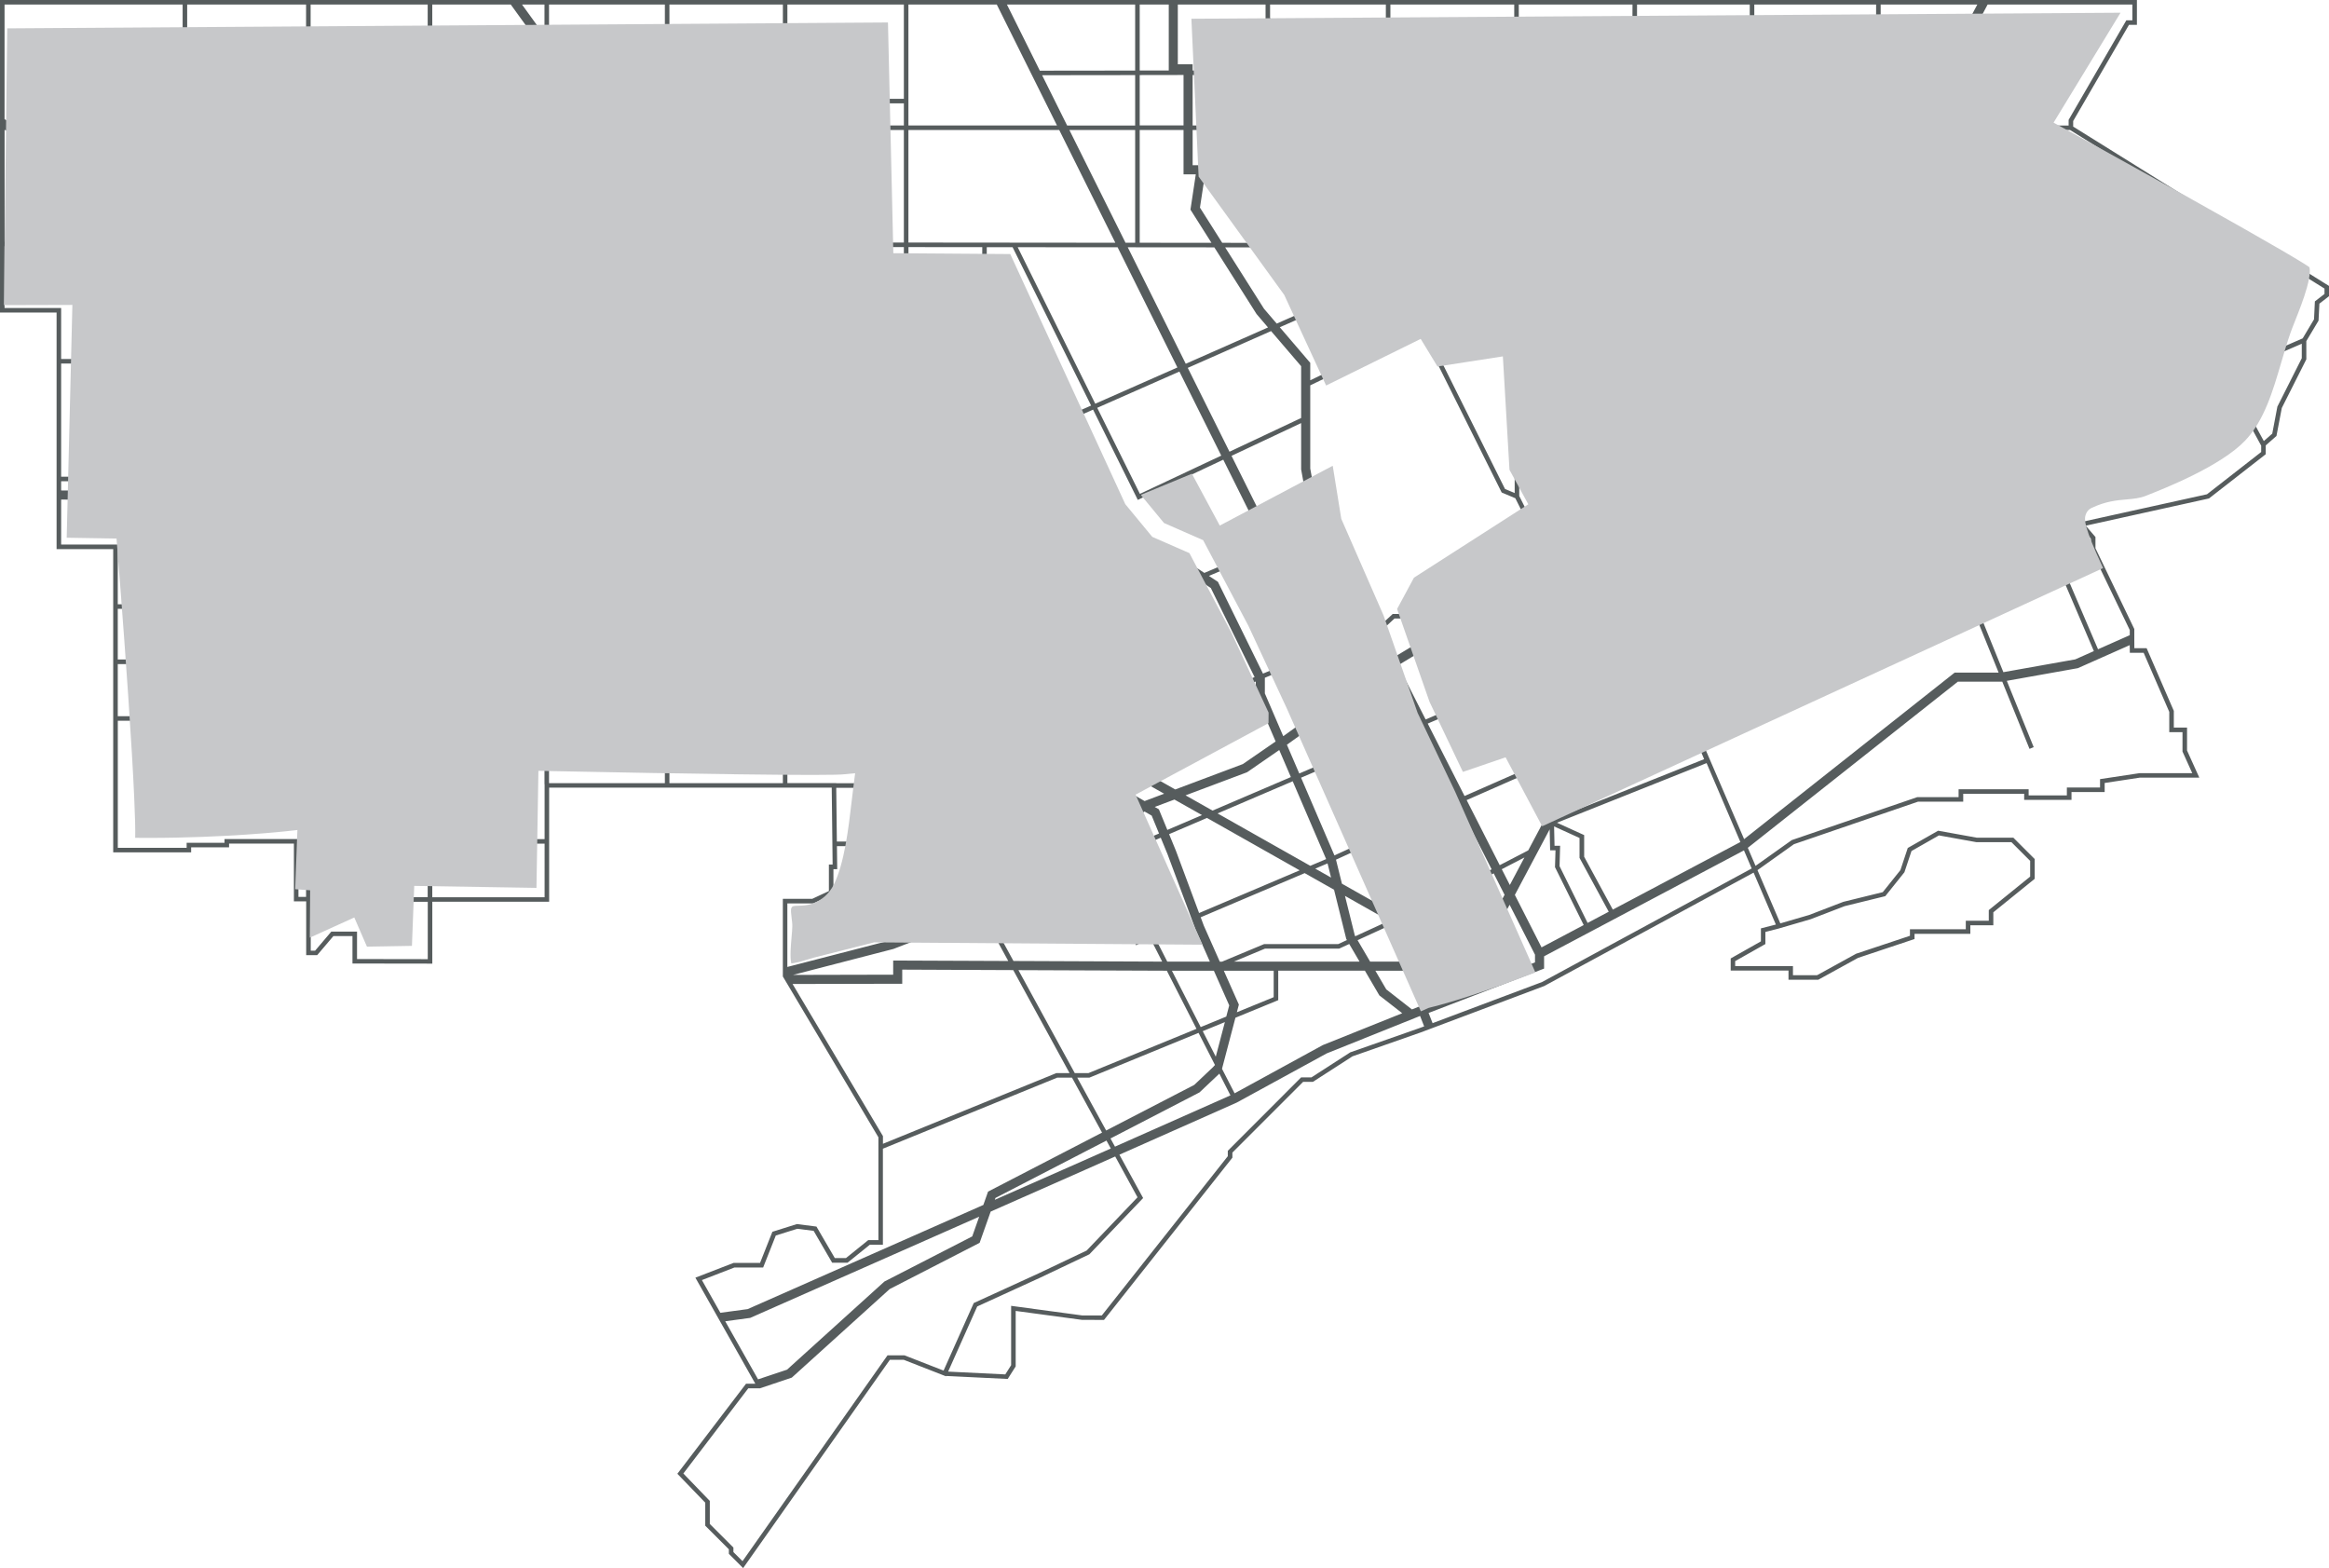
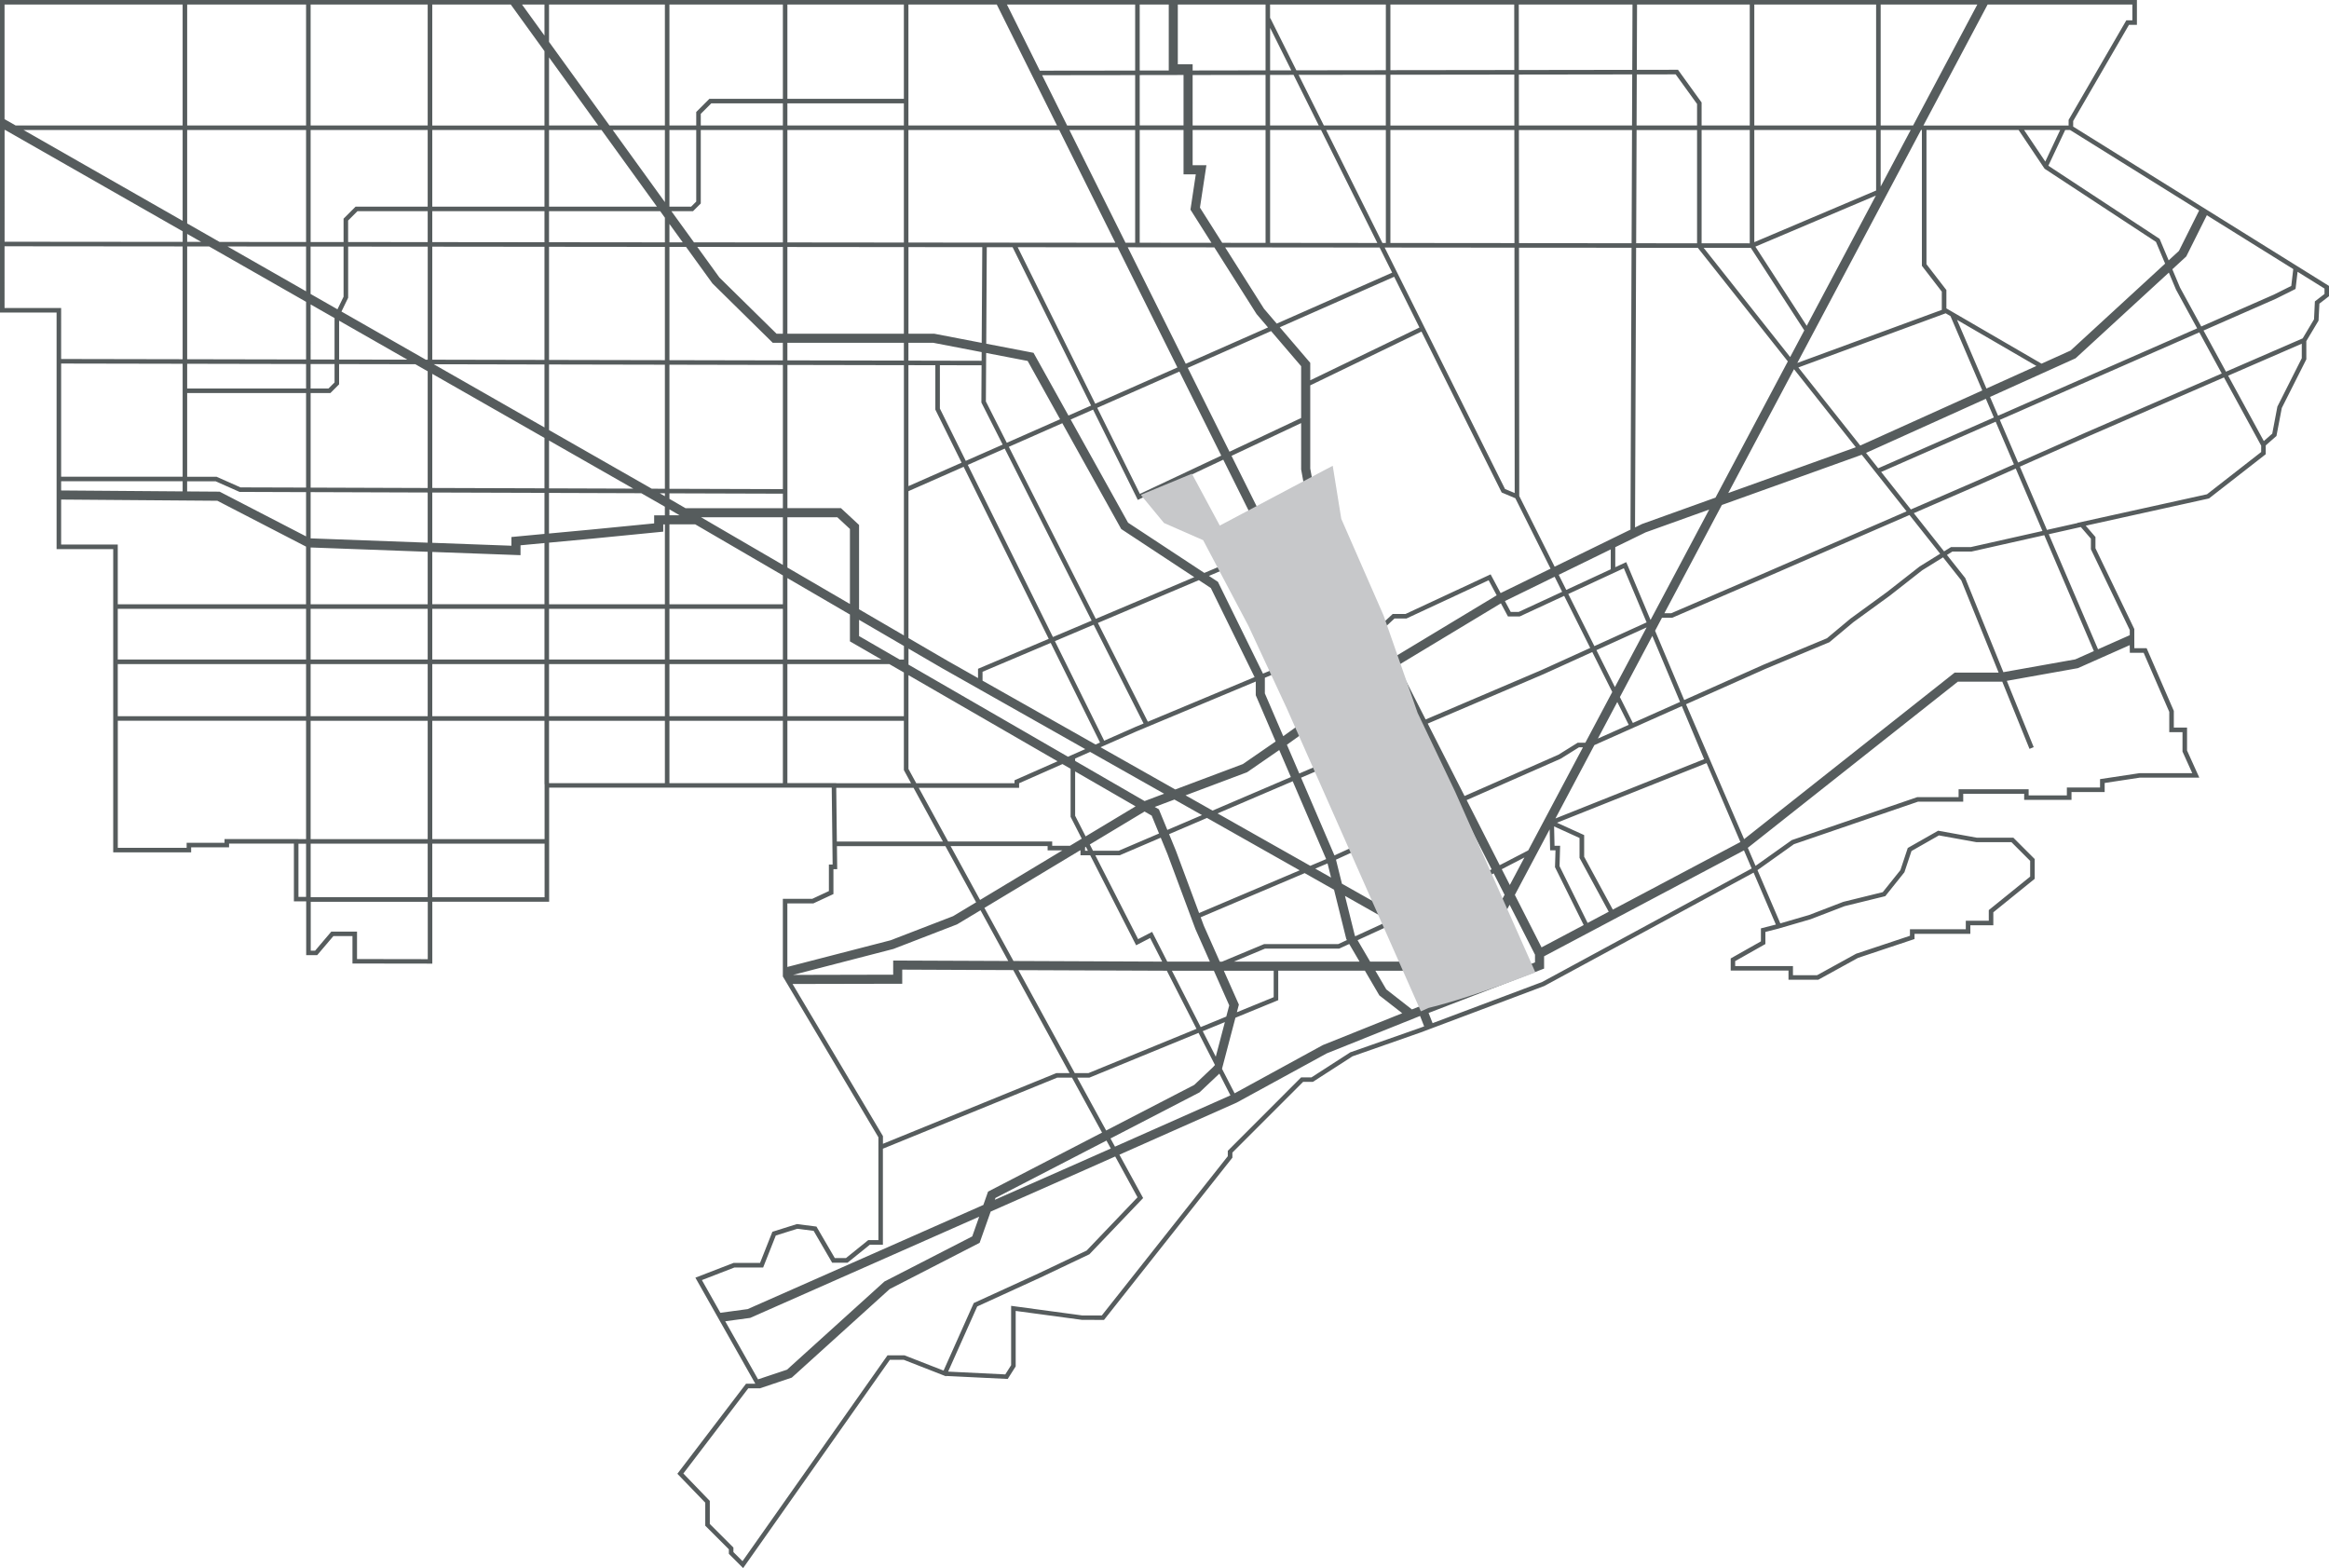
<svg xmlns="http://www.w3.org/2000/svg" id="Map" viewBox="0 0 5988.5 4032">
  <style>.st0{fill:#565c5d}.st1{fill:#C7C8CA;mix-blend-mode:multiply}</style>
  <path class="st0" d="M5330.7 325.5v-14.3l143.5-247.4h20.4V0H2583.3l5.7 11.7h329.8v169.7l-245.1.3L2583.3 0h-26.1l160.6 322.6h-382V11.7H2563L2557.2 0H1333.8l8.3 11.7h57.9v79.8L1333.8 0h-28.9l95.1 131.5v191.2h-288.5v-311h201.9L1304.9 0H0v299.7l11.7 8.3V11.7h457.9v310.9H40.2L0 299.7v503.9h145.5v608.2h145.6v779.7h200.4v-12.9H589v-9.6h166.7v148.5h31.6v138.3h28.3l41.6-49h49.1v70.5l205.3.3v-159.1H1412V2025h726.6l2.3 197.8h-9.6v68.2l-42.7 19.9h-75.7v199.7l245.7 413.4v264.4h-26.1l-57.3 46.2h-28.7l-47.2-81-50.3-6.4-63 19.8-31.7 80h-68l-98.3 38 154.1 272.6h-23.8l-176.6 231.6 71.7 74.3v59.2l60.7 60.7v11.6l36.7 36.7 377.3-535.6h35.5l108.8 42.5.4-.9 158.3 7.7 20.5-32.3v-142.6l170.6 23 56.5.1 328.8-415.5 1.3-1.6v-13.1l181.8-181.8h25.1l101.9-65.7 175.6-61.5 316.7-119 .4-.1 538.7-291.7 57.2 133.5-38.4 9.8v33.4l-77.7 43.9v31.2h148.6v23.6h76.6l102.2-56.2 145.3-48.5V2401h143.5v-22h59.1v-33.4l106.4-86.1v-50.8l-54.9-54.9H5083l-99.5-18-78.1 44.4-18.9 56.9-45.4 56.7-101.4 24.9-87.9 33.8-74.1 21.6-58.7-136.9 93.7-66.7 319.3-109.4h116v-20.2h156.7v15.7h121.7v-20.2h85.3v-23.3l91.1-13.8H5655l-31.5-69.7v-58.9h-34v-42.9l-69.9-161.2H5488l-.1-23.3v-26l-99.9-207.7v-28.9l-25-29.1 316.9-70 145.9-113.7v-22.7l27.6-24.3 13.7-71.9 63.1-125.1V877l31.4-52.6 2.2-43.7 24.8-19.2v-26.3l-657.9-409.7zM481.3 601.4l36 20.5h-36v-20.5zm-11.7-267.1v233.5l-409-233.5h409zm-457.9 0h1.8l456.2 260.4v27.2l-457.9-.4V334.3zm0 457.7V633.2l457.9.4v290l-312.4-.6V792H11.7zm145.5 433.7v-291l312.4.6v290.4H157.2zm312.4 11.7v26l-312.4-2.4v-23.7h312.4zM787 2305.9h-19.6v-136.7H787v136.7zm0-148.4h-19.6v-.2H577.3v9.6h-97.4v12.9h-177v-326.7H787v304.4zm0-461.8H298.8v11.7H787v134.1H302.8v-276.2H787v130.4zm0-142.1H302.8v-153.5H157.2v-115.7l401.7 3.1 228 117.9v148.2zm0-174.5l-222.3-115-83.5-.6v-26.1h73.2l61.5 27.3 171.1.6v113.8zm0-125.5l-168.6-.5-61.5-27.3h-75.6v-215.2H787v243zm0-254.7H481.3v-63.6l305.7.6v63zm0-74.7l-305.7-.6v-290l56.5.1L787 776v148.2zm0-175.2L585 633.7l202 .2V749zm0-126.8l-222.5-.2-83.2-47.5V334.3H787v287.9zm0-299.6H481.3V11.7H787v310.9zm3868.3 2040.9l87.7-33.7 104.6-25.7 49.2-61.5 18.2-54.6 70.5-40.1 96.4 17.4h90.1l48.1 48.1v40.4l-106.4 86.1v27.3h-59.1v22H4911v16.8l-138.4 46.1-100.5 55.3h-61.9v-23.6h-148.6v-12.7l77.7-43.9v-31.1l33.3-8.5 82.7-24.1zM5896.6 691.8l-5.1 43.3-44.9 22.4-186.5 81.9-54.7-100.2-19.7-46.9 34.2-31.5 1.6-1.5 52.9-105.9 222.2 138.4zM2024.6 858V635l299.5.3V858h-299.5zm299.5 23.4v45.7l-299.5-.6v-45.2h299.5zm-299.5-258.1v-289h299.5v289.3l-299.5-.3zm0-300.7v-56.9h299.5v56.9h-299.5zm241.8 1373.1h-241.8v-209.4l160.8 93.7v69l81 46.7zm-81-142.8l-160.8-93.7V1330h128.5l32.3 30v192.9zm-160.8 154.5h262l37.5 21.6v112.5h-299.5v-134.1zm288.6-11.7l-104.3-60.3v-41.8l115.3 67.2 11.7-20.3-127-74v-216.8l-46.5-43.2h-137.7V938.3l299.5.6v721.9l11.7 6.8v-404.8l141.9-62.6 218.8 442.3-181.8 77v23.9l-78.3-44.3-100.6-58.6v27.1l88.9 51.8h.1l365.6 206.6-44.5 19.6-410-236.8v-41.2l-11.7-6.8v34.9h-11.1zm714.2-750.9l-211.2 93.2-199.4-402.4 256.9.2 153.7 309zm-277.7-610.5h169.1v289.8H2894l-144.3-289.8zm316.9 90.6v-90.6h187.5v290.1l-111.4-.1-57.3-90.5 16.6-109h-35.4zm0-102.3V192.9l187.5-.3v130h-187.5zm480.8 313.8l32.2 64.6-296.8 131-32.7-38.2-99.9-157.8 397.2.4zm816.2-302.1v291.2l-156.6-.1 1.1-291h155.5zm-155.5-11.7l.5-131.3 100-.1 55 76.1v55.3h-155.5zm157.5 314.6l231.4 292-186 350.2-188.2 67.6-.6.2-18.1 8.9 2.8-719 158.7.1zm573.8-302.9h2.3v349.1l51.2 66.4v46.9l-371.6 136.5 318.1-598.9zm-293.8 503.4l-132-203.6 309.8-131.3-177.8 334.9zm611.6-403.9l286.4 188.1 23.5 55.9L5324 901.3l-74.6 33.7-244.7-142.1v-47.2l-51.2-66.4v-345h237.1l-.1.1 66.7 99.4zm-52.7-99.5h92.7l-38.2 81.1-54.5-81.1zM3610.3 2362.4l43.3-19.9.1-.1 55.2-28.6 78.9 158.5h-37.7v-31l-139.8-78.9zm-463.5 133.4H3275v68l-94.7 38.8 5.2-19.7-38.7-87.1zm-59.5 144.9l-74-144.9h107.9l39.5 89.1-7.6 28.8-65.8 27zm62.2-12.8l-23.4 88.9-33.5-65.6 56.9-23.3zm-358-477.5l-27-53v-114l155.4 89.8-128.4 77.2zm5.8 36.9h-7.3v-8.7l2.2-1.3 5.1 10zm565.7-884.6l26.2 46.5-111 47-111.6-224.2 179-84.2V1207l17.4 95.7zm-72.3-461.3l294.1-129.8 65 130.5L3369 977.8v-44.9l-78.3-91.5zM4195.2 637l-2.8 724.7-195 95.3-91-181.8-.6-638.4 289.4.2zm-289.4-11.9l-.3-290.7h290.9l-1.1 291-289.5-.3zm-581.9 1383.6l86 200.1-40.8 17.3-238.4-134.7 193.2-82.7zm-206.1 75.4l-69.4-39.2 156.9-58.9 1.3-.5 82.7-57.1 29.9 69.5-201.4 86.2zm295.7 135.8l9 36.4-40.6-23 31.6-13.4zm-68.1-220.4l96.3-41.2 74.4-31.8 94.9 190.7-179.8 82.1-85.8-199.8zm192.3-82.2l111.9-47.7 94.9 186.7-112.2 51.2-94.6-190.2zm-5.3-10.5l-55.8-112.2 98.8-70.9 68.8 135.4-111.8 47.7zm-21.5 9.2l-73.8 31.5-96.3 41.2-31.8-73.9 148.3-106.4 53.6 107.6zm-211.3-23.2l-47.3-110v-40.2l26.5-11.1 116.9-46.8 51.1 102.6-147.2 105.5zm-25.2-172.1l-26.9 11.2-115.9-236-23.1-15.2 153.4-65 128.6 258.4-116.1 46.6zm-161-208.8l112.5 229-274.5 114.7-128.4-254 259.6-110 30.8 20.3zm-172.9 348.3l-22.2 9.3-79.1 34.9-126.7-256 99.6-42.2 128.4 254zm-17.6 20l306-127.9v35.2l51.1 118.9-84.2 58.1-173.9 65.3-192.1-108.6 93.1-41zm167.8 215.5l-89.1 38.1-21.8-53-10.6-6.1 50.6-19 70.9 40zm12.8 7.3l238.3 134.7-258.6 109.8-59.5-159.9-17.6-42.9 97.4-41.7zm251.2 141.9l75.5 42.7 31.4 126.5 1.7 2.9-22.6 10.4h-190.4l-108 45.1h-5.9l-41.1-92.6-8-21.5 267.4-113.5zm103.6 58.5l113.2 64-86.7 39.8-1.2-2-25.3-101.8zm-7.8-31.3l-15.3-61.8 181-82.7 87.5 175.7-55.1 28.6-50.9 23.3-147.2-83.1zm187-154.1l112.3-51.3 85.6 168.4-110.9 57.5-87-174.6zm33.6-257.6l297.5-126.9 125.6-57 51.4 102.7-69.3 130.5h-19.8l-49.3 30.7-241.4 106.2-94.7-186.2zm433.8-188.8l129-58.5-81.5 153.4-47.5-94.9zm53.6 133.3l29.4 58.7-79.3 35.3 49.9-94zm6.7-12.7l83.4-157.2 71.3 169.7-121.4 54.1-33.3-66.6zm-65.6-131l-67.1-134 142.9-66.2 58.5 139.2-134.3 61zm-72.3-144.5l-19.4-38.8 133.8-65.4v51.2l-114.4 53zm-10.6 4.9l-111.7 51.7h-20.5l-14.9-27.9 127.8-62.5 19.3 38.7zm-139.3 63.4h30.1l114.4-53 67 133.9-125 56.7-298.2 127.2-70.8-139.2 264.4-159.4 18.1 33.8zm-293 104.8l-8-15.8-16.2-59.5-.2-.5 25.7-23.8h30.8l211.2-98.3 20.7 38.7-264 159.2zm-19.7 12.9l-98.7 70.7-48.5-97.5 121.8-48.8 15.1 55.4 10.3 20.2zm-152.4-37.3l-128.8-258.8 111.5-47.2 123.4 218.7 16.9 38.1-123 49.2zm-155.7-260.1l-159.9 67.7-196.1-129.1-147.6-265.3 57.6-25.4 115 232.1 219.8-103.4 111.2 223.4zm-375-47.6l1.4 2.5 187.8 123.7-253.2 107.2-223.6-442.3 137.5-60.7 150.1 269.6zm-74.7 238l-99.5 42.1-218.9-442.5 94.9-41.9 223.5 442.3zm21.6 313.4l-11.5 5.1-290.6-164.2v-22.8l175.3-74.2 126.8 256.1zm164.8 131.6l-50.2 18.9-178.6-103.2v-6.2l38.5-17 190.3 107.5zm-50.3 45.8l18.3 10.5 18.9 46-103.6 44.3h-66.2l-8.2-16.1 140.8-84.7zm-64 112.5l105.6-45.2 17.3 42 71.7 192.5.1.3 37.2 83.8h-109.5l-39-76.5-36 18.7-110-215.6h62.6zm293.7 273.4l80-33.4h190.6l26-11.9 26.5 45.3h-323.1zm318-55.1l93.4-42.8 142.7 80.6v17.3H3523l-32.3-55.1zm239-114.2l111-57.6 28 55.1-72.4 136.4-66.6-133.9zm131.8-68.3l58.3-30.2-37.6 70.8-20.7-40.6zm-5.3-10.4l-85-167.3 241.2-106.1.4-.2 47.2-29.4h10.2l-140.7 265-73.3 38zm243.4-308.7l224.9-100.2 57.3 136.4-382.3 152.4 100.1-188.6zm156.1-294l17.7-33.4h26.3l231.4-99.7 378.7-164.5 78.9 99.6-52.9 32.8-83.9 65.7-93.7 68.2-60.6 50.6-163 67.9-204 90.9-74.9-178.1zm776.4-799.3l204.1 118.5-128.5 58-75.6-176.5zm94.7 251l-297.4 130.5-31.3-39.5 308.1-139.1 20.6 48.1zm-29.8-69.6l-313.8 141.7-159.1-200.8 378.8-139.2 12.3 7.2 81.8 191.1zm-309.9 165.4l115.2 145.5-375.9 163.2-229.1 98.7h-17.7l147.8-278.3 359.7-129.1zm49.9 44.2l294.4-129.2 47 109.7-98.6 43.7-166.4 72.2-76.4-96.4zm279.9-192.9l218.4-98.6 1.7-.8 239.7-220.3 18.2 43.3.1.3 54.5 99.8-33.3 14.6-478.6 210-20.7-48.3zm-345.1 129.4l-328 117.7 169.1-318.4 158.9 200.7zm-540.4 218.8l163.4-58.6-150.8 283.8-62.5-148.6-28.2 13v-51.5l78.1-38.1zm-35-1046.1h-290.9l-.1-130.9 291.5-.4-.5 131.3zm-209.5 1139.5l-128.4 62.7-25.7-48.1-218.9 101.9H3581l-26.1 24.2-15.6-35.2-154-273-16.3-89.8v-214l286-138.3 205.3 411.9 1 1.9 35 14.7 90.6 181.1zm-117.1-204.9l-309.4-620.8 333.7.3.6 630.9-24.9-10.4zm-306.4-934.6H3404l-64.9-130.1 224.2-.3v130.4zm0 11.7v290.4h-8.8l-144.7-290.4h153.5zm-217.8 607.2v133.2l-184.2 86.7-107.3-215.6 214.2-94.6 77.3 90.3zm-205.4 229.9l-209.2 98.4-109.7-221.3 211.3-93.2 107.6 216.1zm-334.7-128.7l-58.2 25.7-89.8-161.3-121.6-23.4 1.4-248.2 66.4.1 201.8 407.1zM2642.4 928l83.4 149.9-137.1 60.5-53.7-106.2.7-124.7 106.7 20.5zm-64.3 215.1l-94.8 41.8-66.6-134.5V939l107.2.2-.5 95.7 54.7 108.2zm-53.9-261.6l-122-23.5h-66.3V635.3l189.8.2-1.5 246zm-124.3-.1l124.2 23.9-.1 22.3-188.2-.4v-45.8h64.1zm5.1 57.6v114.1l67.5 136.5-136.7 60.3v-311l69.2.1zm-69.2 796.8l383.5 221.5-107.2 47.3-3.5 1.5v7.7H2356l-20.1-36.8v-241.2zm88.7 427.9h-272.7l-1.6-138.1H2349l75.5 138.1zm-62.1-138.1h258v-11.8l111.5-49.3 20.9 12.1v123.5l28.7 56.2-30.2 18.2h-45.8v-10.9h-267.6l-75.5-138zm331.3 149.8v10.9h38.1L2520 2313.8l-75.7-138.4h249.4zm-172.5 165l71.3 130.4-295.9-1.2v36.4l-257.7.6 257.7-66.6.7-.2 162.9-62.9.9-.4 60.1-36.1zm10-6.1l246-148h1v12.7h25l118.1 231.4 36-18.7 31 60.7-382.4-1.6-74.7-136.5zm466.1 161.5h2.9l76.3 149.4-277.7 113.8h-35.3l-144.8-264.7 378.6 1.5zm-196.2 274.9l280.7-115.1 42.2 82.6-4.9 5.4-48.4 45.8-226.5 117.2-74.3-135.9h31.2zm43.9 161.8l11.2 20.4-76 33.7-222.3 98.2 1.7-4.8 285.4-147.5zm10.4-5.4l227.4-117.7 1.5-.8 51-48.2 28.5 55.9-296.9 131.8-11.5-21zm286.7-179.1l34.5-131.3 110.1-45.2v-75.8h222.8l37.2 63.6 58.8 45.8-204.2 81.9-226.8 124-32.4-63zm422.4-204.2l-28-47.9h262.9l13.1 26.4-182.1 73-65.9-51.5zm244.6-81l72.5-136.6 65.3 128.4v19.8L3836 2517l-26.9-54.2zm86-161.9l89.5-168.6 1.2 53.9h13.8l-1.3 43.3 73.8 148.9-108.4 57.4-68.6-134.9zm114.9-74l1.5-52.4h-14.4l-1.1-49.7 65.4 29.7v51.2l75.1 138.4-54.3 28.8-72.2-146zm63.3-24.1v-55.7l-69.9-31.8 384.7-153.3 86.9 202.9-328 173.8-73.7-135.9zm261.9-392.1l204.1-90.9 164.6-68.6 61.5-51.4 93.6-68.1 83.6-65.5 53.5-33.2 46.9 59.2 96 237.1h-113l-541.4 428.2-149.4-346.8zm718.3-323.7l-.3-.8-47.1-59.4 14-8.7h49l187.3-42.1 127.5 298-47.9 21.3-184.8 32.9-97.7-241.2zm14.3-80.5h-51.1l-18 11.1-77.8-98.2 163.6-71 98.5-43.7 68.7 160.5-183.9 41.3zm74.3-327l478.7-210 34.2-15 57.7 105.8L5361 1113l-171.9 76.2-47-109.7zm512.5-538.4l-52 104-26.4 24.3-22.6-53.7-.7-1.6-286.1-188 43.3-91.8h12.6l331.9 206.8zM5110.7 11.7h372.2v40.5h-15.5l-147.6 254.6-.8 1.4v14.5h-373.4l165.1-311zm-275 0h248.5l-165.1 310.9h-83.4V11.7zm0 322.6h77.2l-77.2 145.4V334.3zM4510.8 11.7H4824v310.9h-313.2V11.7zm0 322.6H4824v155.5l-313.2 132.8V334.3zm128.5 515.2L4603 918l-222.4-280.8 121.2.1 137.5 212.2zm-264-224V334.3h123.8v291.3l-123.8-.1zm123.8-613.8v310.9h-123.8v-59.1l-60.7-84.1-105.9.1.6-167.9h-5.8 295.6zm-301.5 0l-.6 167.9-291.6.4-.2-168.3h292.4zm-622.5 0h324.1-5.7l.2 168.3-318.6.4V11.7zm0 180.5l318.6-.4.1 130.9h-318.7V192.2zm0 142.1h318.7l.3 290.7-319-.3V334.3zM3265.8 11.7h297.6v168.8l-230.1.3-66.9-134.1-.7.3V11.7zm0 59.8l54.5 109.4-54.5.1V71.5zm0 121.1l60.3-.1 64.8 130.1h-125.2v-130zm0 141.7h131l144.7 290.4-275.7-.3V334.3zM3028.6 11.7h225.5v169.2l-187.5.3v-15.9h-38.1V11.7zm-98.1 0h74.7v169.5l-74.7.1V11.7zm0 181.3l112.7-.2v129.7h-112.7V193zm0 141.3h112.7v114h31.5L3061 539l54 85.3-184.5-.2V334.3zM3122.4 636l108.3 171 .5.7 29.2 34.2-211.5 93.4-149.1-299.5 222.6.2zm-442.8-442.6l239.2-.3v129.6h-174.9l-64.3-129.3zm44 140.9l144.2 289.8-532-.5V334.3h387.8zm-399.5-80.2h-299.5V11.7h299.5v242.4zm-602.8 80.2h68.9v183.9l-13.1 13.1h-55.8v-197zm34.2 288.8h-34.2v-47.3l34.2 47.3zm-34.2 686.5l26.2 15.3h-26.2v-15.3zm-309.6-987v-175l126.5 175h-126.5zm135 11.7l142.4 197h-277.4v-197h135zm-135 798.3l216.7 123.7-216.7-.7v-123zm-300.2-798.3H1400v197h-288.5v-197zm0 208.7H1400v79.8l-288.5-.3V543zm0 91.2l288.5.3v290.9l-288.5-.6V634.2zM1400 937.1V1099l-284.6-162.5 284.6.6zm-288.5 24.1l288.5 164.7v129.6l-288.5-.9V961.2zm0 305.1l288.5.9v105.5l-85 8v22.4l-203.5-7.5v-129.3zm0 152.8l226.9 8.3V1402l61.6-5.8v157.3h-288.5v-134.4zm0 146.2H1400v130.4h-288.5v-130.4zm0 142.1H1400v134.1h-288.5v-134.1zM798.7 11.7h301v310.9h-301V11.7zm0 322.6h301v197H914.3l-30.9 30.9v60.2l-84.7-.1v-288zM878 801l17.2-35.4V634l204.6.2v290.6h-4.9L878 801zm169.5 123.7l-175.5-.3v-99.9l175.5 100.2zM895.1 622.3V567l24-24h180.6v79.5l-204.6-.2zm-96.4 11.6l84.7.1v128.9l-15.7 32.3-69.1-39.4V633.9zm0 148.8l61.5 35.1v106.6l-61.5-.1V782.7zm0 153.2l61.5.1v47.3l-15.6 15.6h-46v-63zm0 74.7h50.8l22.4-22.4v-52.1l196.1.4 31.7 18.1v300.1l-301-1v-243.1zm0 254.7l301 1v129l-301-11.1v-118.9zm0 142.3l301 11.1v134.9h-301v-146zm0 157.7h301v130.4h-301v-130.4zm0 142.1h301v134.1h-301v-134.1zm0 145.8h301v304.3h-301v-304.3zm0 316h301v137.6H799v-.9h-.2v-136.7zm301.2 296.9l-181.9-.3v-70.5h-66.2l-41.6 49H799v-125.7h300.9v147.5zm300.4-159.1h-288.8v-137.8h288.8V2307zm0-149.5h-288.8v-304.3H1400v162.9h.3v141.4zm309.3-144h-297.9v-160.3h297.9v160.3zm0-172h-297.9v-134.1h297.9v134.1zm0-145.8h-297.9v-130.4h297.9v130.4zm0-142.1h-297.9v-158.4l111.6-10.4 182.1-17.9v-18.6h4.2v205.3zm0-228.7H1682v20.8l-161 15.8-109.4 10.2v-104.4l237.3.8 51.5 29.4 9.1 5.3v22.1zm0-49.1l-13.2-7.5h13.2v7.5zm0-19.2l-33.8-.1-264.1-150.8V937.1l297.9.6v318.9zm0-330.6l-297.9-.6V634.5l297.9.3V926zm0-302.9l-297.9-.3V543h285.9l12 16.7v63.4zm0-103.4l-134-185.4h134v185.4zm-142.5-197.1l-155.4-214.9v-96h297.9v310.9h-142.5zM2013 2013.5h-291.7v-160.3H2013v160.3zm0-172h-291.7v-134.1H2013v134.1zm0-145.8h-291.7v-130.4H2013v130.4zm0-142.1h-291.7v-205.4h66.4l225.3 131.2v74.2zm0-101.2L1802.7 1330H2013v122.4zm0-145.8h-250.4l-41.3-24v-14.2l291.7.9v37.3zm0-49l-291.7-.9v-319l291.7.6v319.3zm0-331l-291.7-.6V634.8h42.7l67.4 93.2.6.8 155 152.6h25.9v45.2zm0-68.6h-16.3l-146.9-144.5-56.9-78.7 220.1.2v223zm0-234.7l-228.6-.2-58-80.1h55.5l20-19.9V334.3H2013v289zm0-300.7h-211.1v-29.9l27-27H2013v56.9zm-189-68.5l-33.8 33.8v34.7h-68.9V11.7H2013v242.4h-189zm200.6 1759.4v-160.3h299.5V1980l18.5 33.8h-192.5v-.4h-125.5zm0 309.3h66.6l51.8-24.1v-63.9h9.7l-.7-59.3h278.9l79 144.4-59.2 35.6-160.7 62-265.5 68.6v-163.3zm13.3 207.1l282-.6V2493l285.4 1.2 144.8 264.8h-33.9l-445.9 181.8V2921l-232.4-391.1zm-233.1 761.3l83.7-32.4h73.8l32.5-82.2 55.2-17.3 42.1 5.3 47.6 81.9h39.6l57.3-46.2h33.6v-246.9l448.2-182.7h38l77.3 141.3-293.1 151.7-12.1 34.3-606 267.8-70.2 9.5-47.5-84.1zm60 105.9l64.2-8.7 588.8-260.2-17.9 50.7-225.8 116-250.4 226.6-74.5 24.9-84.4-149.3zm561.4 126.8l-100.5-39.2H2282l-372.8 529.2-23.4-23.4v-11.6l-60.7-60.7V3859l-68-70.5 167-219.1h30.9v-.3l78.8-26.4 2.2-.8 251.6-227.6 231.3-118.9 28.4-80.3 242.5-107.2 77.7-34.5 57.4 104.9-130.9 137-124 58.9-166.2 76-77.6 173.7zm1222.9-880.3l-176.2 61.7-.7.2-100.2 64.6h-26.5L3157 2958.8v13.9l-324 409.5h-49.7l-183.4-24.8V3510l-15 23.7-147-7.2 74.8-167.5 162.3-74.2 126.1-59.9 138.2-144.6-61-111.5 301.1-133.7.4-.2 231.5-126.5 240.1-96.3 10.5 26.8-12.8 4.7zm316.1-118.8l-281.6 105.8-10.3-26.2 297-114.1v-31.6l513.9-272.3 19.9 46.5-538.9 291.9zm1511.2-846.5h35.5l65.9 152v52.2h34v49.8l25.1 55.5h-135.1l-102 15.4v21.6h-85.3v20.2h-98.3v-15.7h-180.1v20.2h-106.3L4607.1 2160l-93.1 66.2-19.9-46.4 540-427.1h113.5l.8-.1 70 172.8 10.8-4.4-69.1-170.5 182.7-32.6 133.3-59.2.3 19.6zM5376.3 1385v27.2l99.9 207.7v13.2l-81.6 36.2-126.6-295.8 82.4-18.5 25.9 30zm437.8-222.8l-139.3 108.6-333.4 73.6.4.4-78.5 17.6-69.6-162.6 172-76.3 352.7-153.1 95.7 175.4v16.4zm104.3-241l-62.2 123.4-.4.7-13.2 69.6-21.7 19.1-91.7-168.1 189.3-82.2v37.5zm58.4-165.3l-24.6 19-2.2 46.1-29.2 49-197.2 85.6-57.7-105.8 185.7-81.5 50.9-25.4 5.2-44.1 69.2 43.1v14z" />
  <path class="st1" d="M3309 1822l-98.9-212.8-116.5-220.4-100.6-44.1-57.7-69.9-1.3-2.7 130.7-54.1 71.7 133.3 290.4-153.8 22 136.4 108.7 248.4 87.6 250.6 96.4 202.4 206.4 464.8c-113.1 43.5-204.4 74-271.8 90.6l-2.1.5-1.9.8c-6 2.6-12.2 5.4-18.6 8.2L3309 1822z" />
-   <path class="st1" d="M2034.6 2477c-.9-3.8-1.9-10.7-1.9-22.5 0-14.9 1.4-31.4 2.7-46 .9-10.3 1.7-19.2 1.8-26.1v.1c.2-7.6-.8-15.3-1.8-22.8-1-8.1-2.7-21.5-.5-25.4 2.6-4.5 3.1-5.2 18.4-5.6 9.6-.3 21.5-.6 34.5-5.1 24.7-8.5 44-25.3 55.8-48.6l.1-.1c27.4-54.6 38-144.6 46.4-216.8 1.6-13.9 3.2-27.1 4.7-39l4-31.1-31.2 3c-6.5.6-25.6 1.4-79.4 1.4-197.8 0-673.9-9.9-678.7-10l-25.1-.5-5 300.9-314.3-5.1-5.9 154.2-115.7 2-32.5-75-114.4 51.9.9-121.8-38.5-2.9 5.7-152.1-28.9 3.2c-1.5.2-154.8 17.1-355.1 17.1-11 0-22.1-.1-33.1-.2.5-20.9-.2-52.6-2.4-101.7-2.8-64.5-8.1-153.5-15.6-264.6-12.8-188.9-28-378.7-28.2-380.6l-1.8-22.6-128.1-2.1L186.1 784l-176.1.5 8.6-711.6 2264.6-15.1L2297 651l300.7 2.2 295.7 643 69.4 84.1 95.5 41.8 107.7 203.8 95.9 206.3-.2 27.1-341.8 183.8 172 385.8-844.3-6-155.5 39.4-37.1 11c-2 .4-4.1.8-6.2 1.2-4.5 1.1-9.9 2.2-14.2 2.5zM3871.3 1947.1l-109.8 37.5-85.8-180.2-83.4-238.6 43.4-80.6 294-188.6-48.4-88.7-17-291.6-168.1 26-43.2-71-243.2 119.9-107.7-233L3082 454l-18.6-405.8 2389.1-15.5-172.2 282.6 22.9 12.6c1.5.8 152.8 84.1 306.7 170 259.5 145 316.5 180.5 328.2 189.1 1.2 3.8 3.4 17.2-6.4 52.5-8.1 29.4-21.2 62.2-30.7 86.2-5 12.6-9 22.6-11.5 30-8.5 24.2-16.2 50.3-23.6 75.6-21.6 73.7-43.9 149.9-92.8 201.3-63 66.3-207.4 123.2-254.9 141.9l-.1.1c-16.1 6.4-31.6 7.8-49.5 9.4-25.4 2.2-54.1 4.8-90.3 21.8-6.8 3.1-12 8.6-14.8 15.8-5.4 14-5.2 32.8 44.2 139l-1442.3 663.8-94.1-177.3z" />
</svg>